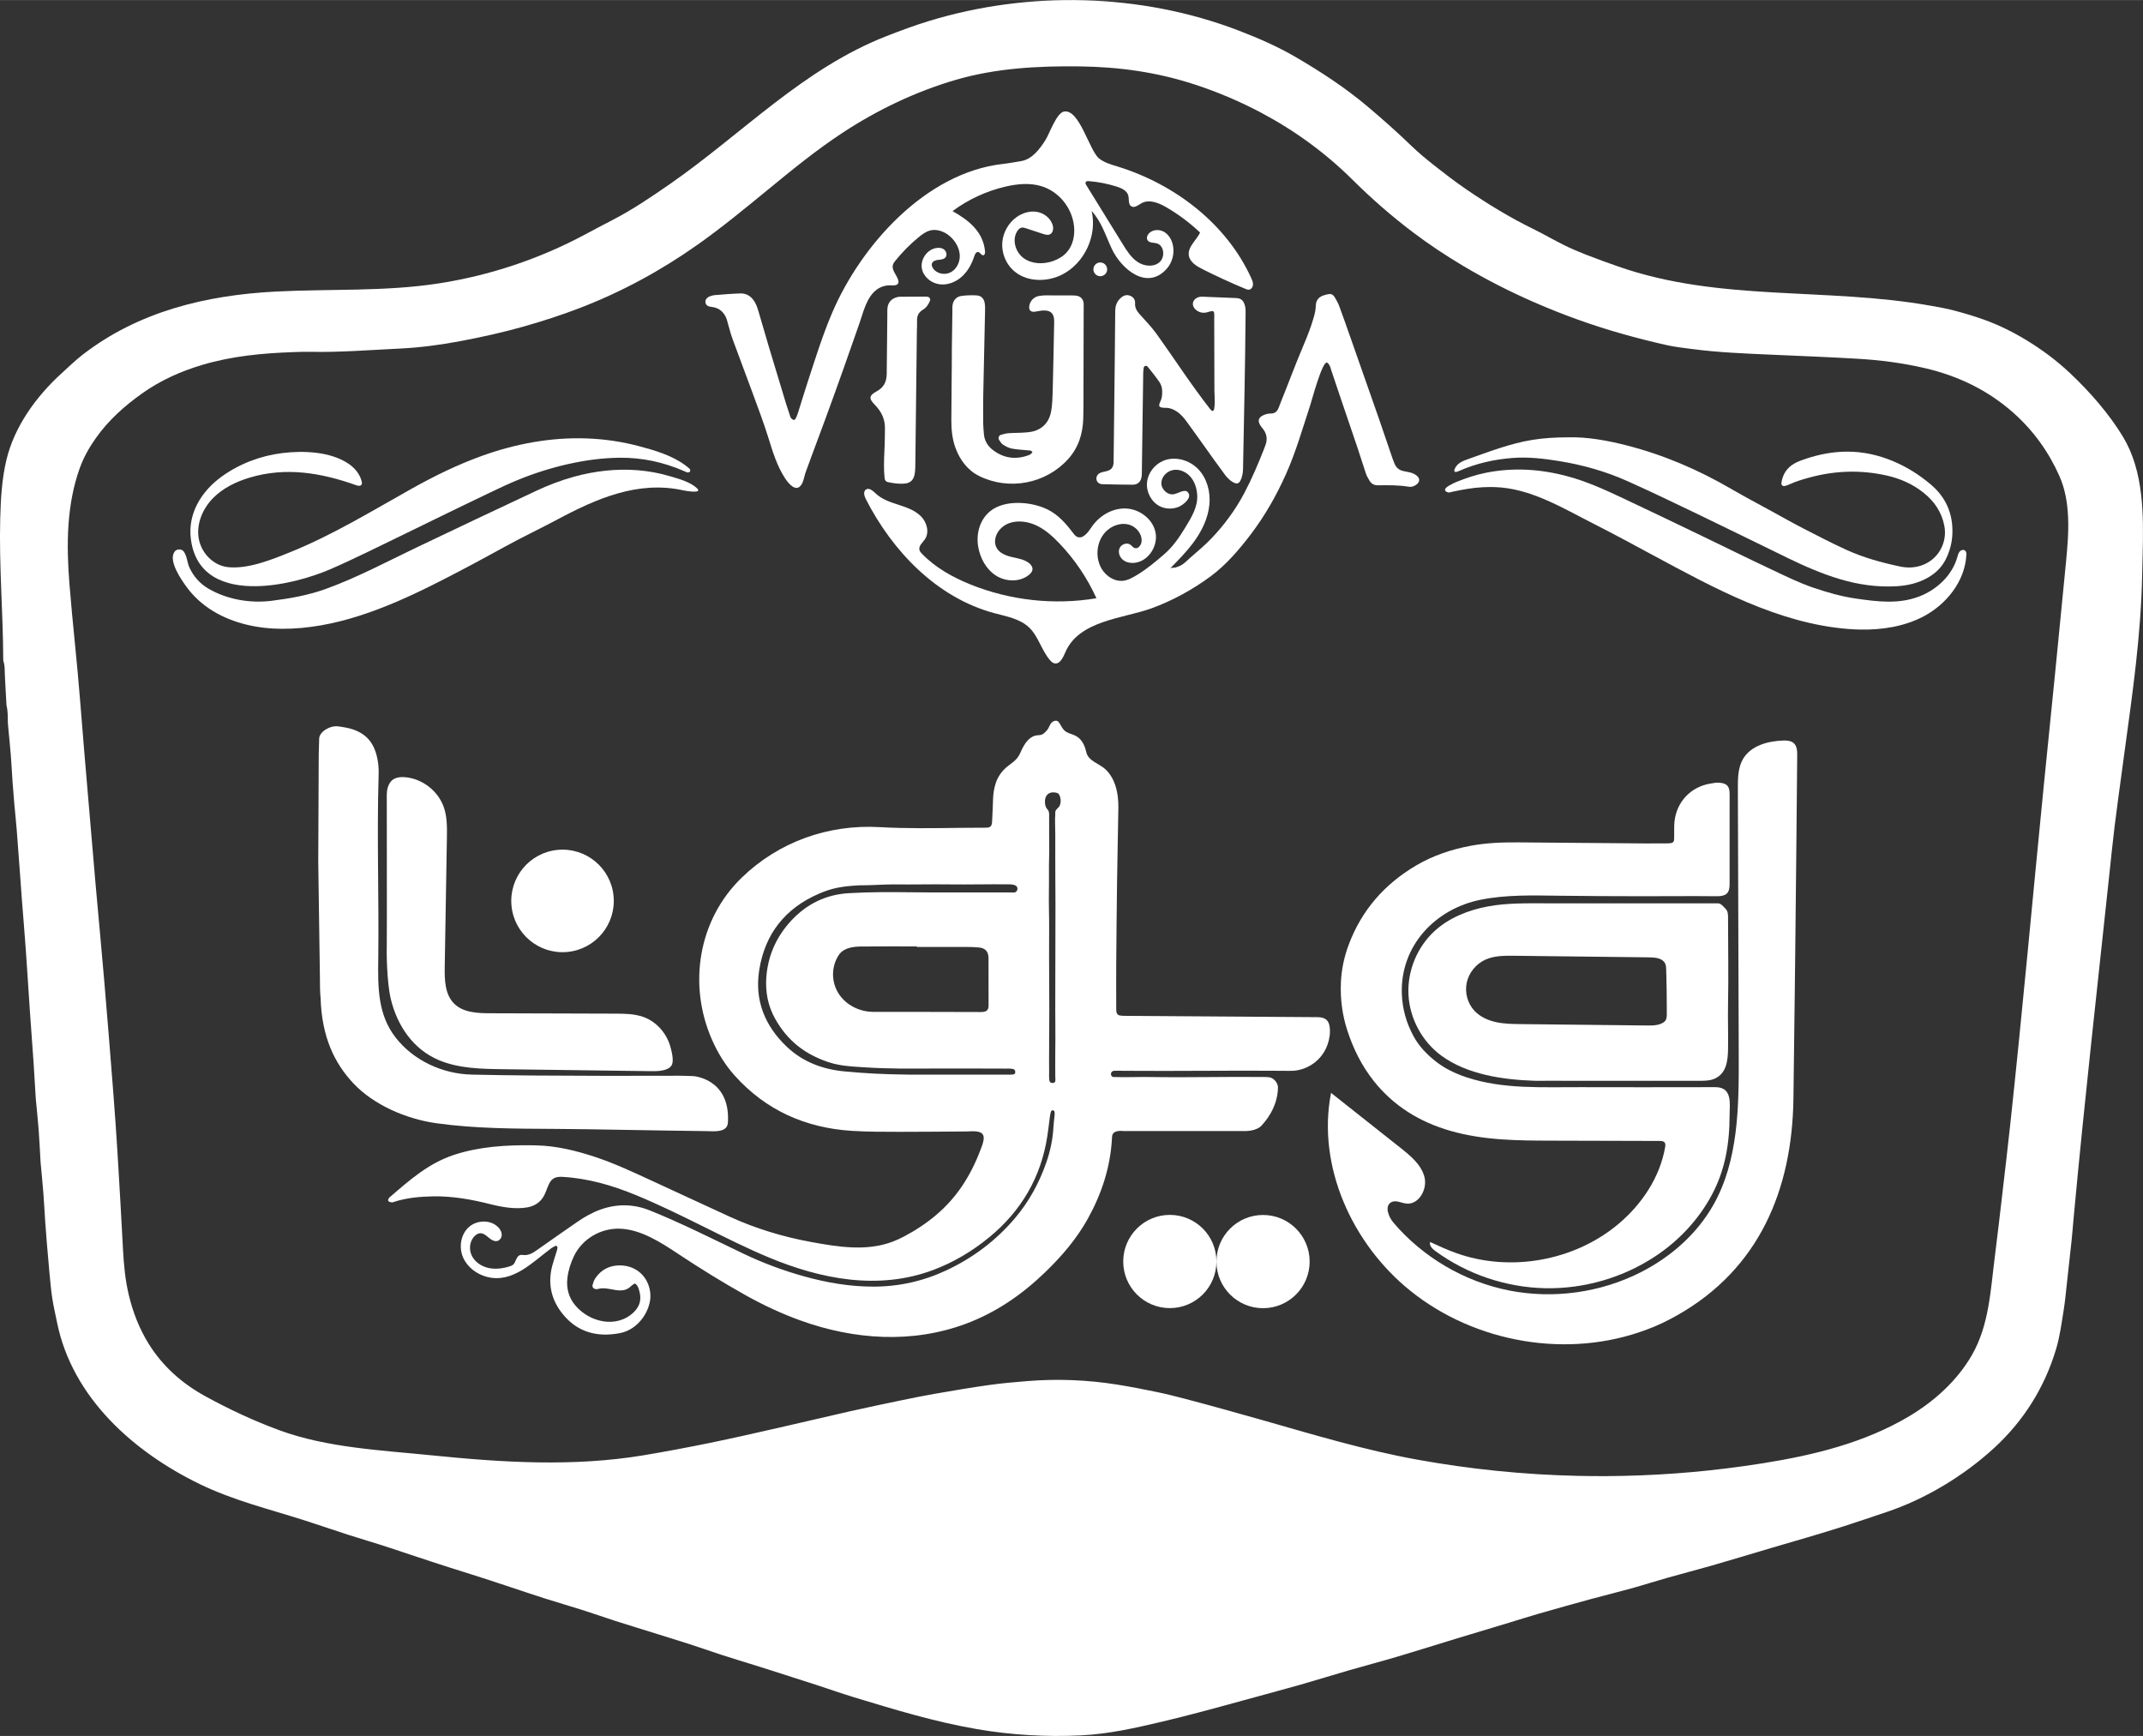
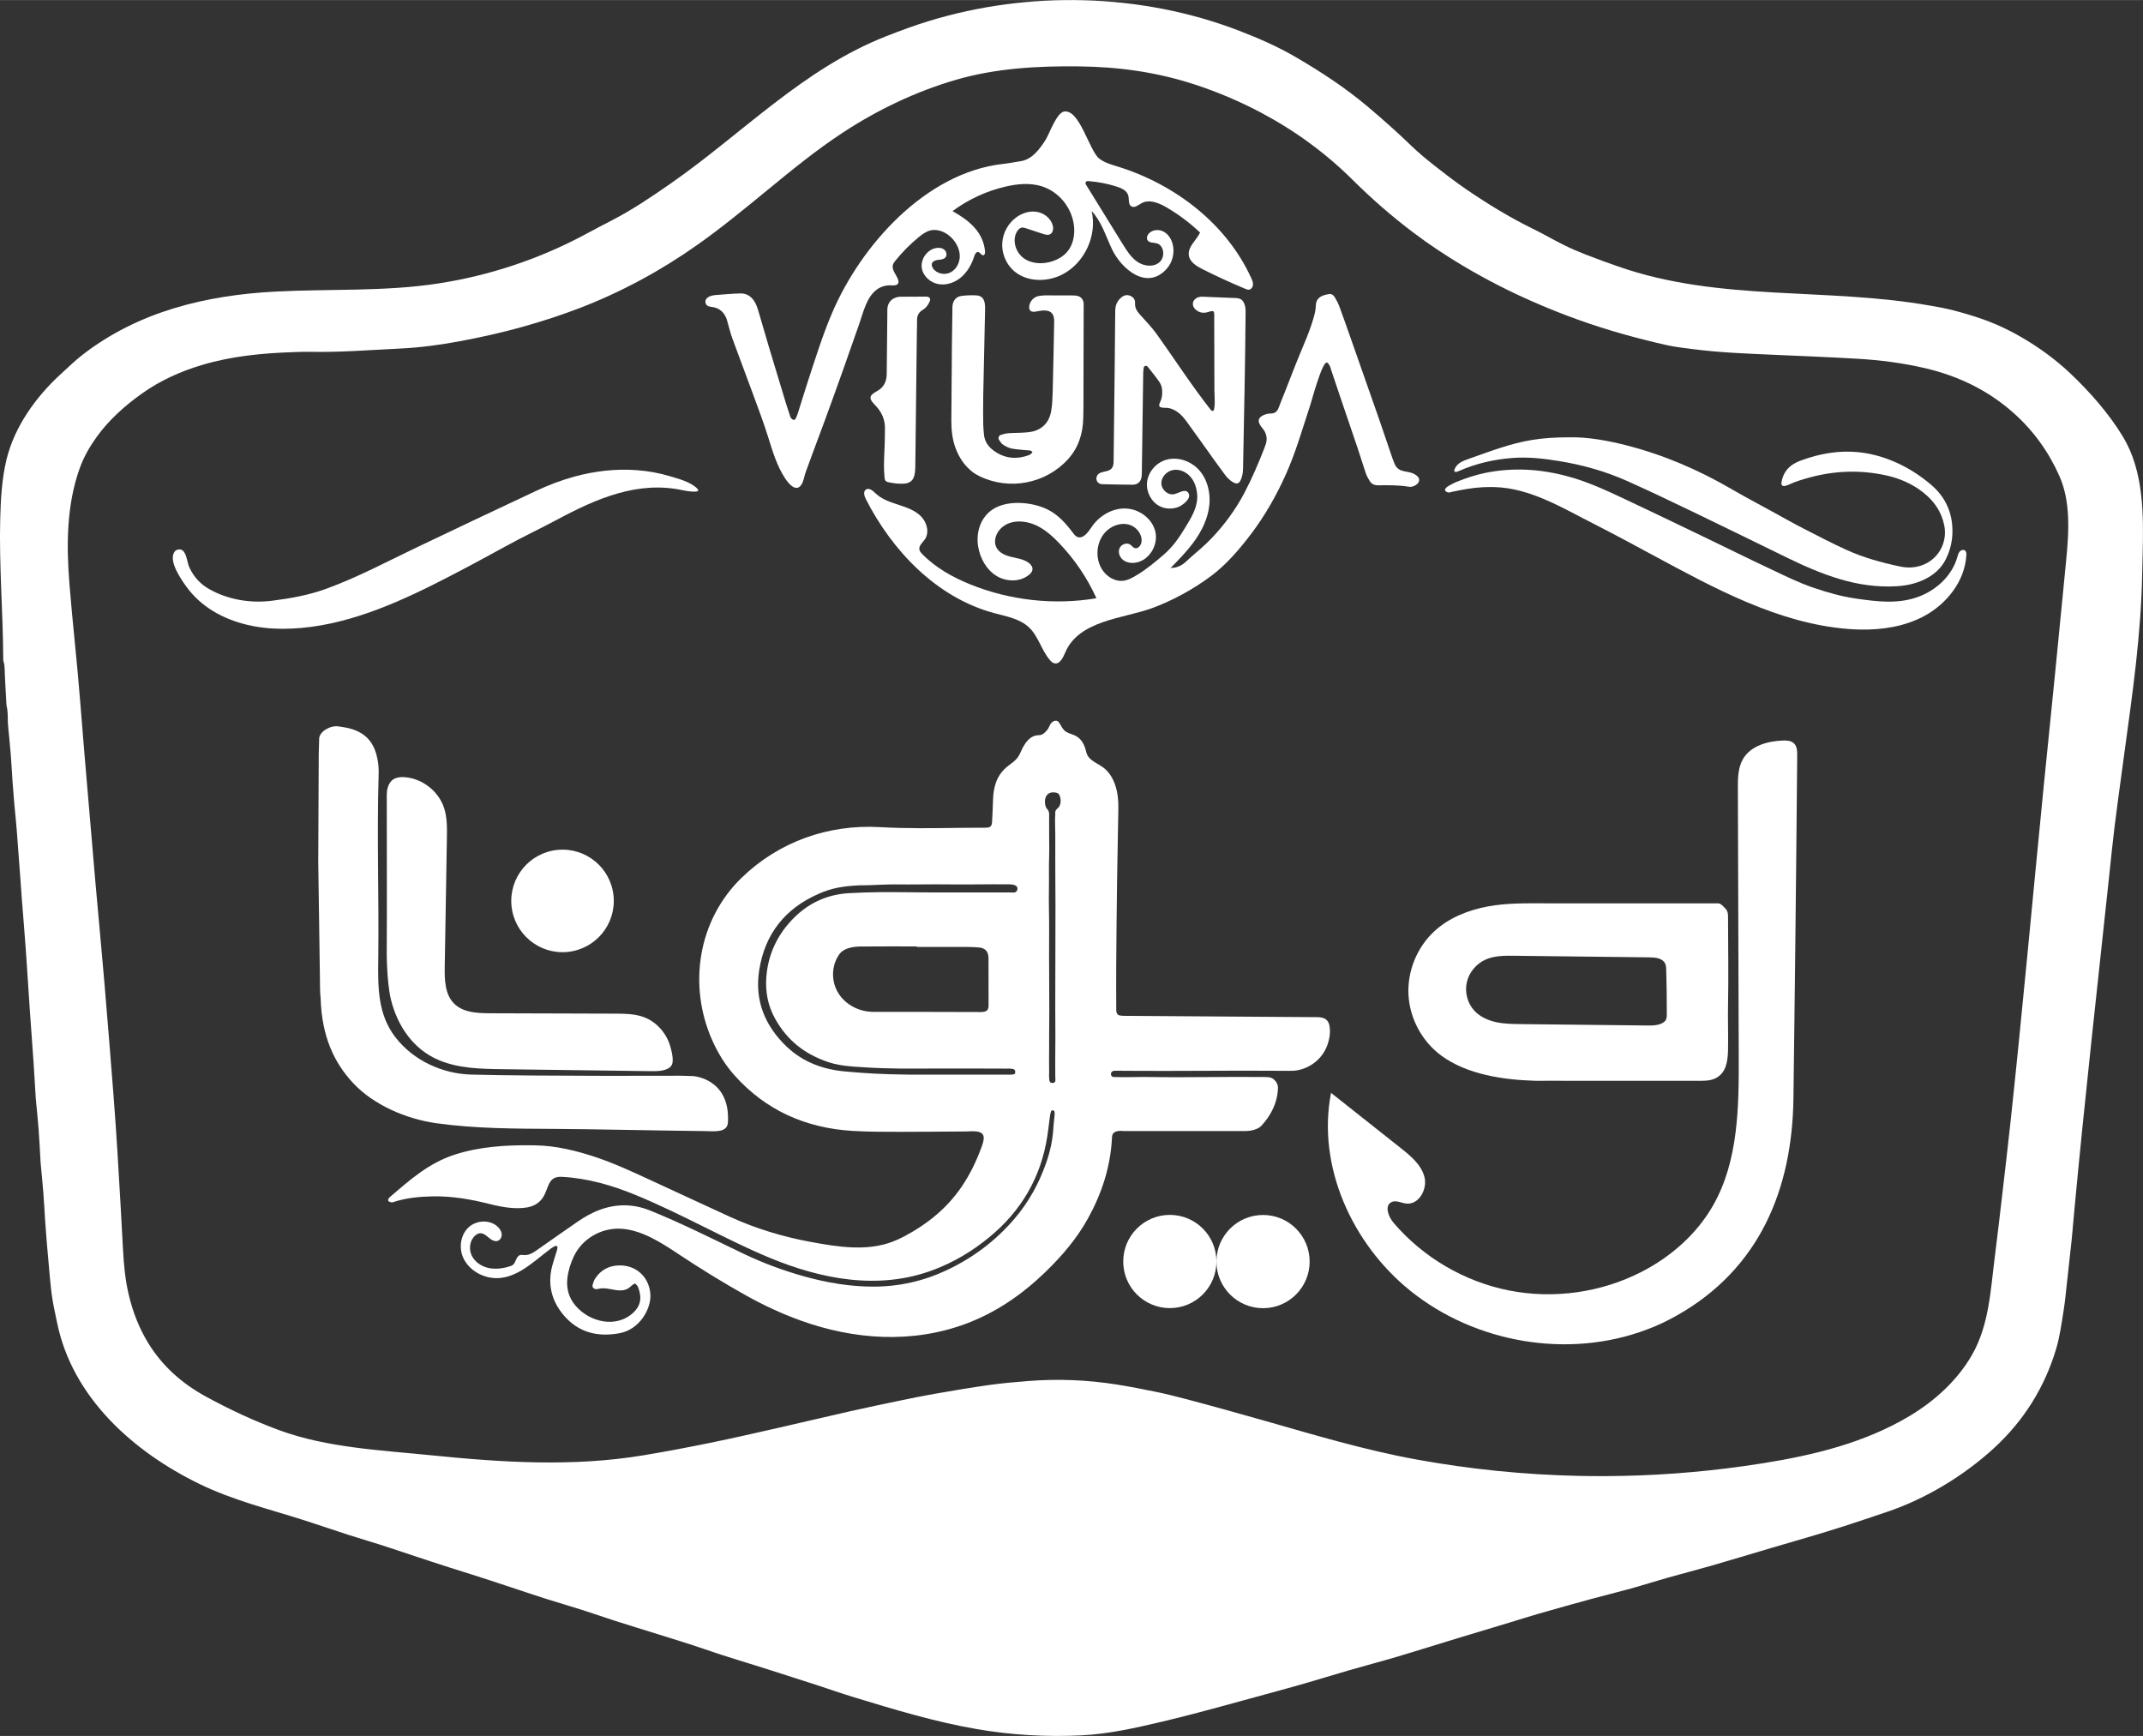
<svg xmlns="http://www.w3.org/2000/svg" xml:space="preserve" width="7032px" height="5696px" version="1.1" style="shape-rendering:geometricPrecision; text-rendering:geometricPrecision; image-rendering:optimizeQuality; fill-rule:evenodd; clip-rule:evenodd" viewBox="0 0 13920.45 11274.85">
  <rect x="0" y="0" width="13920.45" height="11274.85" fill="#333333" stroke="none" />
  <defs>
    <style type="text/css">
   
    .fil0 {fill:white;fill-rule:nonzero}
   
  </style>
  </defs>
  <g id="Layer_x0020_1">
    <path class="fil0" d="M10430.58 9587.19c300.92,-1.45 601.75,-23.21 899.72,-65.41 329.12,-46.63 661.19,-112.65 960.66,-262.91 38.62,-19.4 76.57,-40.14 113.64,-62.35 161.48,-96.77 309.78,-230.28 405.08,-396.6 111.25,-194.16 120.33,-419.49 148.1,-636.63 17.72,-138.65 33.54,-277.54 49.72,-416.37 17.28,-148.3 34.76,-296.56 50.75,-444.99 78.66,-730.11 144.52,-1461.53 216.93,-2192.26 49.31,-486.18 98.44,-972.4 145.07,-1458.85 9.39,-98.01 18.05,-196.17 13.43,-294.93 -4.27,-91.18 -18.93,-180.33 -56.14,-264.13 -69.95,-157.5 -168.87,-295 -297.47,-409.56 -166.01,-147.89 -360.64,-241.46 -576.5,-291.57 -144.3,-33.51 -290.92,-52.39 -438.56,-61.01 -182.39,-10.65 -364.98,-17.74 -547.52,-25.86 -176.18,-7.84 -352.48,-14.2 -527.54,-37.46 -55.1,-7.32 -110.69,-13.25 -164.78,-25.42 -92.93,-20.88 -185.36,-44.34 -277.08,-69.99 -199.1,-55.66 -393.27,-125.57 -582.77,-208.26 -158.84,-69.31 -312.94,-147.8 -461.91,-236.55 -110.68,-65.95 -218,-137 -320.76,-214.39 -139.68,-105.18 -271.35,-219.95 -395.6,-343.27 -175.95,-174.63 -374.07,-319.28 -593.07,-435.8 -140.7,-74.86 -286.62,-136.6 -438.09,-185.75 -245.05,-79.52 -488.65,-112.91 -745.14,-116.08 -268.65,-3.28 -541.43,11.6 -800.74,87.05 -260.46,75.79 -509.29,194.78 -735.97,343.53 -174.32,114.38 -335.15,246.59 -496.01,378.5 -146.18,119.88 -292.17,239.8 -446.68,348.99 -238.56,168.58 -493.32,306.81 -766.12,411.71 -120.2,46.22 -242.63,85.67 -366.41,120.65 -133.01,37.6 -267.89,67.47 -403.79,93.18 -131.38,24.87 -263.59,42.77 -396.96,49.1 -195.12,9.26 -390.03,25.61 -585.68,21.14 -36.49,-0.83 -73.08,0.88 -109.6,2.13 -199,6.88 -396.34,25.54 -588.32,82.66 -141.08,41.97 -273.52,101.23 -393.97,187.3 -113.36,80.99 -215.64,172.35 -296.68,286.63 -43.49,61.32 -80.29,125.98 -105.67,196.57 -86.17,239.59 -87.2,500.01 -67.26,750.84 20.27,255.25 50.15,509.06 69.89,764.48 16.13,209.05 34.48,417.94 52.1,626.87 15.62,185.18 31.19,370.39 47.5,555.52 18.67,212.02 39.01,423.89 57.04,635.96 20.71,243.76 40.21,487.61 59.22,731.51 10.37,133.01 19.56,266.14 27.66,399.32 12.34,202.94 23.97,405.92 34.56,608.96 5.22,100.17 14.42,199.69 37.76,297.38 26.76,111.95 67.87,218.32 128.76,316.4 91.91,148.07 218.6,259.4 370.28,342.35 153.4,83.9 311.62,157.95 475.8,218.56 313.9,115.87 668.15,131.14 998.93,164.7 454.35,46.08 915.64,74.56 1367.98,-0.57 145.69,-24.2 290.88,-51.79 435.59,-81.32 147.82,-30.17 294.91,-63.99 442.07,-97.32 154.91,-35.09 309.36,-72.17 464.31,-107.09 109.99,-24.79 220.36,-47.91 330.76,-70.87 73.07,-15.21 146.23,-30.17 219.77,-42.87 117.35,-20.28 234.76,-40.49 352.66,-57.11 83.31,-11.75 167.33,-18.91 251.23,-25.7 194.05,-15.69 387.48,-7.97 579.69,22.47 87.78,13.9 175.11,31.1 262.17,49.09 62.16,12.85 123.76,28.65 185.2,44.69 87.55,22.86 174.81,46.86 262.04,70.92 81.15,22.38 162.17,45.25 243.13,68.3 330.81,94.21 657.46,192.77 996.65,254.37 344.94,62.65 694.83,98 1045.32,105.82 60.53,1.36 121.08,1.89 181.62,1.6zm3487.66 -5985.82c-1.12,44.73 -2.42,88.84 -3.24,131.91 -7.35,387.88 -62.4,767.78 -114.62,1150.88 -4.71,34.6 -9.44,69.21 -14.07,103.83 -16.84,125.93 -34.64,251.73 -50.15,377.82 -13.18,107.17 -23.88,214.64 -35.31,322.02 -77.52,728.41 -159.86,1456.67 -227.53,2185.94 -1.36,14.65 -2.71,29.32 -4.07,43.97 -4.25,45.83 -7.65,91.74 -12.46,137.51 -9.45,89.89 -19.45,179.72 -29.55,269.54 -7.1,63.03 -12.55,126.35 -22.7,188.89 -13.45,82.95 -24.28,166.6 -48.39,247.46 -74.42,249.53 -210.57,466.81 -402.57,643.14 -196.93,180.87 -445.93,331.64 -699.94,416.54 -93.36,31.21 -186.52,63.03 -280.22,93.18 -75.54,24.32 -151.64,46.93 -227.69,69.61 -82.13,24.48 -164.57,47.94 -246.76,72.22 -126.36,37.32 -252.41,75.72 -379.01,112.2 -94.53,27.25 -189.91,51.56 -284.58,78.36 -80.96,22.91 -161.15,48.57 -242.2,71.08 -85.65,23.8 -172.14,44.61 -257.9,68.03 -113.34,30.93 -226.46,62.64 -339.39,95 -64.1,18.38 -127.58,38.89 -191.42,58.18 -112.48,33.97 -225.11,67.48 -337.52,101.7 -130.54,39.73 -260.61,81 -391.43,119.78 -105.02,31.15 -211.04,58.94 -316.28,89.36 -103.72,29.97 -206.73,62.38 -310.57,91.87 -123.71,35.12 -247.98,68.37 -372.03,102.28 -93.45,25.54 -186.81,51.43 -280.5,76.07 -82.92,21.8 -166.01,43.14 -249.48,62.76 -174.6,41.01 -342.97,79.5 -522.53,88.49 -225.16,11.27 -454.58,-2.16 -676.77,-40.3 -273.44,-46.94 -536.08,-126.82 -800.71,-207.4 -83.5,-25.42 -165.85,-54.62 -248.9,-81.56 -95.1,-30.87 -190.46,-60.94 -285.6,-91.67 -143.53,-46.36 -288.6,-87.82 -431.13,-137.5 -101.9,-35.52 -205.45,-66.32 -308.39,-98.78 -92.36,-29.12 -185.08,-57.1 -277.3,-86.6 -69.54,-22.23 -138.31,-46.88 -207.89,-69.01 -81.67,-25.97 -164.05,-49.72 -245.74,-75.64 -77.17,-24.5 -153.81,-50.67 -230.74,-75.93 -82.96,-27.25 -165.64,-55.46 -249.06,-81.23 -179.02,-55.29 -356.67,-114.65 -534.4,-173.87 -88.83,-29.59 -178.96,-55.31 -268.11,-84.02 -96.73,-31.17 -192.68,-64.74 -289.53,-95.45 -226.49,-71.83 -456.66,-128.39 -671.48,-232.58 -430.68,-208.89 -828.44,-561.47 -927.65,-1049.52 -10.76,-52.9 -23.04,-105.58 -31.25,-158.89 -8.21,-53.26 -12.73,-107.13 -17.89,-160.83 -6.37,-66.34 -11.92,-132.75 -17.46,-199.16 -3.82,-45.87 -7.34,-91.77 -10.48,-137.69 -4.18,-61.75 -7.17,-123.58 -11.96,-185.26 -4.92,-63.23 -11.39,-126.35 -17.17,-189.52 -0.42,-4.75 -0.86,-9.49 -1.14,-14.25 -3.97,-68.12 -7.05,-136.31 -12.13,-204.34 -4.86,-64.85 -11.79,-129.55 -17.81,-194.3 -0.29,-3.16 -0.74,-6.32 -0.94,-9.49 -4.63,-76.05 -8.76,-152.15 -13.95,-228.17 -7.9,-115.62 -16.82,-231.18 -24.75,-346.8 -8.92,-129.91 -16.68,-259.9 -25.96,-389.78 -8.03,-112.44 -17.58,-224.77 -26.29,-337.16 -3.31,-42.76 -6.09,-85.55 -9.23,-128.32 -7.71,-104.5 -15.13,-209.03 -23.4,-313.49 -4.52,-56.95 -10.78,-113.75 -15.83,-170.67 -4.05,-45.85 -7.85,-91.72 -11.07,-137.62 -4.22,-60.18 -7.07,-120.45 -11.81,-180.58 -4.73,-60.05 -11.14,-119.98 -16.68,-179.97 -1.18,-12.63 -2.37,-25.3 -2.58,-37.98 -0.56,-34.93 0.17,-69.93 -8.39,-104.22 -0.37,-1.53 -0.45,-3.15 -0.54,-4.73 -3.57,-64.92 -7.61,-129.82 -10.45,-194.78 -1.25,-28.54 0.37,-57.22 -8.35,-85.03 -1.41,-4.49 -2.1,-9.37 -2.11,-14.09 -1.17,-305.32 -27.63,-609.73 -19.59,-915.77 3.37,-127.85 10.64,-256.44 40.35,-380.83 51.62,-216.02 192.91,-411.2 355.46,-559.31 45.77,-41.68 90.15,-85.31 139,-123.1 363.67,-281.4 801.54,-387.02 1254.31,-410.45 352.06,-18.23 708.2,1.12 1057.69,-52.76 332.3,-51.22 655.79,-159.17 952.12,-318.02 58.18,-31.18 116.58,-62.08 175.25,-92.34 133.04,-68.62 256.68,-152.44 379.22,-237.63 469.8,-326.66 861.89,-747.08 1404.94,-959 90.28,-35.25 180.92,-68.97 273.62,-97.32 647.25,-198.02 1376.17,-182.71 2013.69,62.16 127.67,49.02 252.9,103.7 371.12,172.77 163.37,95.44 321.42,198.71 466.39,321.17 97.1,82.01 192.11,166.11 283.47,254.56 47.82,46.28 99.59,88.76 151.98,129.94 67.36,52.97 135.46,105.36 206.23,153.62 137.84,93.97 279.91,181.11 430.09,254.63 68.41,33.5 134.31,72.11 202.56,105.98 46.87,23.26 95.22,43.87 143.99,62.87 69.52,27.08 139.76,52.4 210.2,77.03 657.98,229.95 1351.57,133.49 2027.09,254.11 52.28,9.33 103.55,18.13 155.31,31.91 64.51,17.17 128.3,35.96 191.21,58.49 96.2,34.43 186.98,79.38 274.15,132.13 102.26,61.86 197.68,132.88 284.78,214.82 127.17,119.59 254.13,264.12 344.79,414.13 134.86,223.16 134.27,504.59 127.71,764.77z" />
-     <path class="fil0" d="M9288.71 8071.52c0.21,-1.67 0.58,-3.34 1.1,-5.02 54.86,25.31 109.85,50.56 166.69,71.07 352.11,127.03 769.34,52.85 1056.08,-187.79 152.45,-127.92 270.03,-303.59 303.83,-499.71 1.76,-10.16 2.98,-21.64 -3.33,-29.8 -7.1,-9.19 -20.43,-10.02 -32.05,-10.06l-697.89 -1.86c-224.53,-0.6 -443.85,-1.22 -661.85,-63.84 -199.22,-57.23 -369.17,-161.15 -498.66,-324.91 -77.51,-98.01 -132.32,-208.62 -170.95,-327.74 -32.79,-101.08 -45.97,-203.88 -41.5,-309.81 3.59,-85.06 21.07,-166.93 50.67,-246.25 83.9,-224.83 233.67,-394.76 439.08,-515.44 108.96,-64.01 227.79,-103.68 352.38,-127.11 103.74,-19.5 208.17,-23.14 313.12,-22.27 274.82,2.29 549.64,4.68 824.45,6.87 44.49,0.36 88.96,-0.01 133.44,-0.33 11.07,-0.07 22.31,-0.23 33.12,-2.22 10.01,-1.86 17.03,-9.11 17.85,-19.68 0.99,-12.6 0.54,-25.33 0.78,-38 0.48,-26.98 -0.9,-54.15 1.86,-80.89 13.36,-128.72 105.73,-226.84 233.26,-247.64 24.84,-4.05 38.48,-7.82 63.29,-5.16 43.59,4.64 60.2,22.29 61.55,66.66 0.65,20.64 0.11,46.31 0,66.96 -0.89,181.07 0.91,346.46 0,527.53 -0.29,59.73 -26.39,76.22 -85.75,75.6 -166.78,-1.74 -311.55,0 -478.34,0 -182.55,0 -365.11,-1.12 -547.64,-3.3 -169.78,-2.03 -337.1,-7.36 -505.01,26.13 -296.29,59.1 -523.3,300.35 -512.34,611.27 3.48,98.42 29.66,190.89 77.28,277.41 34.34,62.4 82.16,112.55 137.01,156.78 61.41,49.5 131.1,83.12 205.62,107.79 239.05,79.14 493.56,62.97 741.5,64.18 268.59,1.3 542.75,0 811.35,0l65.34 0c111.92,0 90.98,113.73 90.98,177.25 0,187.52 -27.34,359.8 -118.09,527.39 -84.63,156.3 -210.05,290.16 -357.39,389.09 -211.69,142.14 -467.72,217.26 -722.66,212.01 -254.94,-5.26 -507.64,-90.84 -713.33,-241.57 -18.04,-13.23 -37.68,-32.46 -34.85,-53.59z" />
    <path class="fil0" d="M11661.36 6192.2c-0.75,66.66 -1.53,133.31 -2.31,199.97 -2.92,247.63 -6.04,495.26 -9.34,742.88 -7.88,590.04 -221.1,1105.73 -754.99,1407.45 -63.12,35.68 -129.28,68.07 -197.54,92.71 -508.17,192.34 -1113.88,88.36 -1536.9,-252.62 -377.36,-304.2 -606.9,-808.92 -514.1,-1284.65 151.12,119.64 302.25,239.29 453.37,358.93 64.47,51.04 132.73,107.74 153.36,187.32 20.63,79.6 -37,182.3 -118.65,172.61 -32.55,-3.86 -66.55,-24.07 -95.8,-9.25 -46.33,23.49 -20.22,94.29 13.47,133.85 191.33,224.66 459.91,382.27 749.36,439.75 289.45,57.47 597.86,14.42 860.52,-120.11 192.11,-98.4 361.24,-246.85 467.53,-434.72 163.02,-288.15 166.19,-636.35 165.11,-967.42 -1.9,-579.66 -3.79,-1159.31 -5.67,-1738.95 -0.22,-65.78 0.5,-135.2 34.03,-191.78 50.4,-85.07 159.33,-115.2 258.15,-118.69 25.38,-0.89 53.48,0.46 71.94,17.92 20.43,19.3 21.57,50.86 21.33,78.95 -3.71,428.63 -8,857.25 -12.87,1285.85z" />
    <path class="fil0" d="M10268.06 6655.49l434.77 4.8c28.66,0.31 60.37,-0.02 87.14,-11.66 39.68,-17.24 37.22,-37.88 37.26,-77.17 0.07,-90.76 -1.25,-181.53 -3.84,-272.25 -0.4,-14.1 -0.94,-28.67 -6.99,-41.42 -16.37,-34.45 -62.37,-39.64 -100.51,-40.09 -293.06,-3.43 -586.11,-6.88 -879.16,-10.32 -63.86,-0.75 -130.11,-1.01 -188.23,25.42 -60.07,27.33 -106.44,83.58 -120.65,148.03 -14.19,64.44 4.58,135.51 49.61,183.75 36.85,39.45 88.5,62.56 141.25,73.98 52.76,11.41 107.17,12.07 161.14,12.66 129.41,1.42 258.8,2.84 388.21,4.27zm-226.65 363.82c-27.53,0 -45.44,0.87 -72.95,0 -206.26,-6.49 -438.83,-40.92 -605.36,-162.78 -125.21,-91.63 -206.05,-241.31 -213.99,-396.26 -7.95,-154.98 57.15,-312.13 172.34,-416.08 94.56,-85.36 217.84,-133.71 343.04,-157.15 125.21,-23.45 253.2,-20.3 381.45,-20.3l1113.47 0c20.34,0 36.13,21.88 50.41,36.36 15.12,15.34 15.64,39.4 15.2,60.94 0,186.29 3.78,372.96 0,559.22 -1.94,95.64 1.94,197.16 0,292.81 -1.42,69.86 -9.42,156.49 -87.89,190.01 -33.51,14.31 -71.2,13.47 -107.65,13.49 -329.14,0.18 -656.54,-0.26 -988.07,-0.26z" />
    <path class="fil0" d="M3808.13 7334.05c-67.25,-0.95 -134.5,-1.69 -201.75,-2.09 -256.29,-1.54 -516.25,-1.27 -770.61,-36.64 -196.5,-27.36 -409.43,-118.67 -542.57,-261.7 -120.99,-129.98 -203.27,-299.37 -210.59,-551.88 -4.71,-42.88 -3.98,-85.14 -4.43,-128.13 0,0 -10.89,-757.65 -10.89,-757.65l3.18 -695.77 2.84 -104.37c1.88,-43.68 70.91,-85.68 123.92,-78.32 32.96,4.6 66.57,9.6 97.79,20.45 106.64,37.09 149.57,115.91 162.74,230.81 2.33,20.43 2.38,41.26 1.76,61.84 -12.19,401.81 2.76,797.38 -2.49,1199.27 -2.37,180.98 -3.68,358.03 111.77,507.2 117.22,151.44 305.56,237.32 493.71,242.11 450,11.45 1358.28,7.37 1358.28,7.37l80.92 2.26c0,0 240.91,13.67 226.94,297.37 -0.61,72.93 -91.59,60.84 -139.45,60.17 -86.8,-1.2 -173.57,-2.4 -260.36,-3.65 -173.57,-2.49 -347.14,-6.22 -520.71,-8.65z" />
    <path class="fil0" d="M7601.95 3690.51c3.34,-3.39 26.45,-3.13 32.24,-4.57 13.57,-3.39 26.7,-8.59 38.9,-15.39 22.76,-12.67 39.29,-31.79 58.7,-48.68 46.35,-40.33 92.99,-79.01 135.66,-123.48 84.29,-87.79 157.31,-186.8 214.27,-294.43 50.59,-95.6 92.74,-194.95 132,-295.59 1.14,-2.97 1.85,-6.1 3.12,-9 19.1,-43.56 13.78,-83.5 -17.44,-119.76 -4.14,-4.81 -8.01,-9.91 -11.43,-15.25 -20.03,-31.22 -14.44,-53.06 19.98,-68.59 14.07,-6.35 30.52,-10.45 45.84,-10.31 28.77,0.25 43.38,-14.01 52.65,-39.12 12.63,-34.23 26.88,-67.86 40.25,-101.83 35.04,-89.05 68.79,-178.37 105.9,-266.74 23.39,-55.71 47.12,-111.38 66.19,-168.75 9.76,-29.34 19.06,-59.32 25.03,-89.69 5.09,-25.99 -0.93,-54.55 17.01,-76.99 17.31,-21.71 46.8,-28.76 72.92,-32.75 15.39,-2.33 28.27,6.8 35.82,19.57 11.23,19.04 22.33,38.57 29.97,59.22 26.45,71.48 51.55,143.47 76.84,215.39 60.6,172.28 121.25,344.53 181.39,516.96 29.78,85.45 58.46,171.27 87.76,256.89 3.59,10.5 7.83,20.79 11.89,31.14 28.8,73.49 95.74,38.02 145.71,80.73 6.91,5.89 13.26,13.19 15.05,22.1 2.27,11.34 -3.52,23.09 -11.97,30.98 -14.89,13.89 -36,21.78 -56.24,18.33 -66.27,-11.31 -132.95,-9.94 -199.66,-9.29 -22.48,0.22 -40.79,-8.47 -52.57,-27.18 -10.04,-15.95 -19.5,-32.83 -25.62,-50.56 -18.11,-52.54 -33.89,-105.87 -51.6,-158.56 -35.92,-106.86 -72.62,-213.47 -108.84,-320.23 -21.92,-64.67 -43.54,-129.42 -65.29,-194.15 -3.03,-9.02 -4.81,-18.77 -9.42,-26.9 -4.37,-7.7 -10.76,-17.98 -17.93,-19.58 -30.62,-6.78 -97.14,243.27 -108,276.22 -49.68,150.53 -92.62,302.65 -157.25,447.47 -61.27,137.28 -136.08,269.29 -226.89,389.28 -73.97,97.74 -160.64,199.71 -260.95,274.1 -116.34,86.27 -250.42,160.11 -386.62,209.4 -184.51,66.78 -471.03,77.81 -559.4,285.79 -14.59,34.34 -36.85,81.07 -72.71,70.71 -10.74,-3.11 -19.2,-11.33 -26.55,-19.77 -55.35,-63.5 -74.68,-153.82 -135.53,-212.08 -60.33,-57.77 -148.38,-72.33 -229,-94.18 -373.26,-101.1 -660.07,-403.77 -831.77,-739.69 -10.4,-20.34 -18.52,-49.47 0.3,-62.41 20.71,-14.24 45.88,8.6 64.12,25.91 40,37.98 94.49,55.76 146.97,72.76 52.46,17.02 106.87,35.58 145.89,74.54 39.04,38.97 57.19,104.73 25.96,150.19 -15,21.83 -41.14,42.17 -35.33,68.01 2.4,10.75 10.19,19.36 17.88,27.24 86.77,88.93 197.77,150.93 312.95,197.51 257.85,104.28 544.68,135.75 819,89.86 -59.89,-132.22 -142.45,-254.13 -242.98,-358.83 -43.15,-44.93 -90.47,-87.31 -146.81,-113.86 -77.1,-36.33 -183.38,-41.39 -241.77,31.14 -25.04,31.13 -36.42,76.29 -18.18,111.85 17.95,35.04 58.46,51.8 96.73,61.08 38.27,9.27 79.07,14.52 111.25,37.22 15.07,10.63 28.44,27.33 26.24,45.64 -1.66,13.76 -11.74,24.97 -22.47,33.74 -58.77,47.99 -148.82,46.14 -213.09,5.81 -64.26,-40.32 -103.8,-112.81 -116.83,-187.55 -16.84,-96.62 17.36,-200.55 105.75,-250.56 96.8,-54.78 248.59,-39.54 344.95,7.81 67.26,33.07 119.02,90.78 163.86,150.83 7.69,10.29 15.71,21.11 27.34,26.59 37.54,17.69 71.26,-28.23 94.3,-62.75 49.04,-73.44 134.57,-124.41 222.81,-121.04 88.24,3.36 173.9,67.07 192.3,153.45 18.41,86.36 -41.75,184.78 -128.99,198.44 -28.17,4.42 -58.8,0.01 -81.27,-17.54 -22.47,-17.56 -34.28,-49.85 -23.14,-76.1 11.13,-26.24 47.76,-39.73 70.81,-22.95 9.31,6.77 15.98,17.46 26.78,21.46 23.04,8.55 44.1,-19.35 45.75,-43.87 3.3,-49 -35.17,-95.13 -82.49,-108.28 -47.32,-13.15 -99.67,2.98 -137.48,34.32 -81.34,67.38 -89.72,205.41 -17.14,282.13 29.05,30.73 70.41,51.91 112.58,48.82 35.82,-2.62 68.01,-21.83 98.68,-40.54 61.39,-37.44 117.04,-84.21 171.77,-131.32 57.69,-49.66 98.99,-110.45 137.65,-174.21 39.32,-64.85 82.96,-133.62 77.63,-212.77 -2.83,-41.95 -15.78,-84.3 -43.1,-116.24 -27.33,-31.95 -70.43,-51.91 -111.92,-45.1 -41.49,6.81 -77.93,43.88 -77.8,85.92 0.14,42.05 42.82,80.58 83.77,71.03 31.55,-7.36 69.63,-36.08 89.74,-10.66 28.15,35.65 -32.83,81.19 -59.87,92.71 -39.44,16.8 -86.76,15.9 -124.94,-3.96 -54.77,-28.51 -87.78,-92.75 -81.77,-154.21 6.01,-61.46 49.28,-117.1 106.36,-140.69 76.44,-31.63 169.84,-4.72 226.85,55.23 57.02,59.95 79.73,147.35 71.88,229.7 -8.8,92.27 -52.23,177.5 -107.18,250.7 -43.88,58.42 -95.35,110.66 -146.71,162.61z" />
    <path class="fil0" d="M7794.91 1510.82c0.14,-0.3 0.3,-0.62 0.44,-0.92 -66.5,-63.12 -140.39,-118.44 -219.68,-164.46 -49,-28.45 -110.47,-53.44 -160.12,-26.15 -21.4,11.74 -45.11,32.94 -66.24,20.72 -22.11,-12.79 -13.65,-46.19 -20.41,-70.83 -8.69,-31.69 -43.41,-47.67 -74.73,-57.6 -58.79,-18.66 -119.71,-30.62 -181.2,-35.56 -7.54,-0.62 -16.75,-0.29 -20.48,6.29 -3.58,6.28 0.29,14.05 4.1,20.2 78.94,127.75 157.87,255.51 236.81,383.26 26.63,43.1 54.56,87.56 96.78,115.54 42.25,27.97 103.13,34.6 141.49,1.51 38.35,-33.11 31.1,-109.33 -17.75,-122.75 -20.68,-5.67 -47.36,-1.82 -59.24,-19.67 -9.18,-13.8 -2.69,-33.16 8.75,-45.15 23.66,-24.83 64.86,-27.5 95.11,-11.35 30.26,16.15 50.08,47.73 58.74,80.93 14.69,56.22 -0.92,119.43 -40.1,162.36 -128.72,141.03 -293.77,-1.43 -354.58,-130.41 -39.96,-84.75 -67.53,-178.35 -131.55,-246.75 37.39,159.14 -45.82,338.57 -191.47,412.83 -102.25,52.13 -238.54,48.84 -321.19,-30.79 -46.89,-45.17 -72.4,-111.65 -67.79,-176.59 4.63,-64.95 39.31,-127.14 92.11,-165.22 38.09,-27.45 86.44,-42.53 132.73,-34.69 46.3,7.83 89.08,40.85 102.42,85.86 6.37,21.47 3.39,49.38 -16.56,59.55 -14.53,7.39 -31.99,2.4 -47.48,-2.69 -36.43,-12 -72.87,-24 -109.3,-36 -9.36,-3.08 -19.24,-6.19 -28.89,-4.18 -11.36,2.36 -20.13,11.42 -26.61,21.03 -37.18,55.31 -14.02,137.12 39.67,176.59 53.7,39.48 128.23,41.49 191.15,19.53 33.71,-11.76 65.64,-30.18 89.47,-56.75 40.3,-44.9 53.59,-109.22 47.47,-169.24 -12.22,-119.72 -98.48,-226.91 -214.14,-261.11 -74.63,-22.07 -155.02,-14.26 -230.83,3.32 -124.06,28.75 -242.07,83.33 -344.31,159.25 104.65,58.46 199.35,133.17 211.1,261.35 0.92,9.95 -0.92,23.02 -10.7,25.08 -13.1,2.73 -19.61,-17.84 -32.71,-20.62 -13.57,-2.88 -22.13,13.73 -26.39,26.92 -16.32,50.67 -42.66,99.23 -82.58,134.46 -39.91,35.24 -94.54,55.81 -147.12,47.46 -52.57,-8.35 -100.67,-48.86 -110.59,-101.17 -11.07,-58.38 31.55,-121.61 89.81,-133.27 18.76,-3.76 39.75,-2.22 54.76,9.66 14.99,11.89 20.76,36.1 8.49,50.77 -10.85,12.98 -29.95,14.11 -46.78,15.94 -16.82,1.83 -36.42,7.9 -41.27,24.11 -2.95,9.87 0.8,20.57 6.27,29.29 22.66,36.21 75.05,47.35 113.38,28.51 38.34,-18.83 61.18,-62.3 61.41,-105.01 0.23,-42.7 -19.75,-83.85 -48.68,-115.28 -36.58,-39.74 -92.85,-66.12 -145.01,-52.08 -27.3,7.34 -50.67,24.72 -72.56,42.61 -55.79,45.6 -106.8,97.02 -151.96,153.16 -6.41,7.97 -12.84,16.28 -15.85,26.06 -10.44,33.98 22.71,64.5 33.73,98.3 2.27,6.93 3.55,14.65 0.78,21.4 -6.9,16.74 -30.41,15.35 -48.5,14.46 -32.09,-1.57 -64.64,8.17 -90.59,27.11 -66.8,48.72 -87.57,146.05 -113.25,219.83 -32.72,94.04 -65.65,188.02 -98.97,281.85 -40.39,113.67 -81.08,227.26 -122.75,340.47 -28.74,78.08 -57.79,156.05 -86.97,233.97 -13.3,35.55 -27.7,74.51 -40.88,111.56 -9.21,25.91 -12.15,56.26 -27.3,79.69 -35.17,54.38 -85.58,-9.66 -106.85,-42.25 -52.17,-79.92 -80,-172.87 -108.11,-263.22 -29.63,-95.3 -64.97,-188.48 -99.31,-282.16 -44.26,-120.76 -90.14,-240.9 -134.23,-361.71 -11.93,-32.7 -19.9,-66.86 -29.78,-100.32 -3.6,-12.17 -6.24,-24.83 -11.52,-36.25 -16.24,-35.16 -42.38,-58.98 -81.46,-66.49 -9.35,-1.8 -18.98,-2.41 -28.1,-4.94 -13.28,-3.68 -22.24,-12.68 -24.21,-26.56 -1.98,-13.93 4.76,-24.68 15.88,-32.4 5.15,-3.57 11.04,-6.45 17.01,-8.32 9.07,-2.83 18.4,-5.75 27.79,-6.47 55.4,-4.16 110.82,-9.27 166.32,-10.95 43.86,-1.32 75.29,22.69 95.79,59.99 9.09,16.52 15.42,34.87 20.84,53.04 23.61,79.1 46.01,158.57 69.66,237.67 36.39,121.69 73.35,243.22 110.29,364.75 7.85,25.83 16.6,51.37 25.12,76.99 2,6.01 3.54,12.84 7.48,17.37 4.69,5.41 11.35,10.87 17.97,12.16 3.65,0.73 10.81,-6.13 13.17,-11.11 6.14,-12.86 11.1,-26.36 15.42,-39.96 20.16,-63.56 39.23,-127.47 59.99,-190.82 49.95,-152.35 97.05,-305.67 160.15,-453.44 187.46,-439.09 608.01,-911.35 1109.71,-967.73 39.4,-4.43 78.44,-11.99 117.62,-18.26 72.71,-11.63 122.1,-79.79 158.98,-137.46 24.48,-38.26 71.2,-175.2 119.6,-184.36 101.35,-19.14 164.69,255.25 229.35,305.45 34.65,26.9 78.24,38.81 120.14,51.75 370.84,114.62 706.72,371.11 867.28,724.49 6.26,13.78 12.38,28.38 11.28,43.5 -1.11,15.09 -11.9,30.6 -26.99,31.76 -7.51,0.57 -14.79,-2.36 -21.75,-5.25 -94.79,-39.42 -188.15,-82.3 -279.83,-128.51 -38.47,-19.41 -81.09,-45.23 -87.97,-87.78 -9.03,-55.78 47.47,-97.87 72.36,-148.7z" />
    <path class="fil0" d="M3668.88 6949.53c-134.38,-1.78 -268.76,-3.54 -403.14,-5.32 -140.87,-1.87 -285.85,-4.53 -415.7,-59.21 -165.1,-69.5 -269.52,-222.4 -311.4,-396.56 -26.23,-109.12 -28.07,-306.76 -26.23,-354.35 1.38,-35.52 0,-974.41 0,-974.41 0.17,-30.74 8.4,-63.76 28.92,-86.64 21.22,-23.64 56.63,-28.01 88.3,-25.6 113.58,8.63 218.25,90.19 254.38,198.22 20.93,62.59 20.04,130.08 18.93,196.06 -4.68,279.05 -9.38,558.09 -14.06,837.14 -1.42,84.26 0.88,178.34 60.1,238.31 58.66,59.42 151.68,63.45 235.19,63.7 269.84,0.82 539.67,1.63 809.52,2.46 62.27,0.18 125.93,0.59 184.69,21.24 85.48,30.03 151.36,105.72 175.86,192.17 8.49,29.92 24.9,92.67 8.98,120.93 -21.95,38.99 -92.72,39.8 -130.48,39.3 -187.95,-2.48 -375.91,-4.96 -563.86,-7.44z" />
-     <path class="fil0" d="M1664.72 3806.91c-207.38,3.35 -394.25,-68.03 -424.91,-306.07 -21.44,-166.42 69.28,-311.22 200.42,-406.04 114.02,-82.45 252.34,-135.19 393.38,-152.42 136.85,-16.72 312.25,-10.61 430.52,69.25 40.27,27.17 73.55,67 85.23,114.15 1.87,7.54 2.97,16.22 -1.63,22.47 -7.32,9.96 -22.7,6.84 -34.35,2.7 -225.73,-80.23 -455.14,-119.71 -690.22,-49.63 -88.39,26.34 -174.36,67.62 -239.05,133.35 -64.7,65.72 -105.83,158.46 -95.09,250.05 11.66,99.64 92.53,189.12 194.58,198.84 131.37,12.54 284.15,-50.15 404.18,-98.65 272.62,-110.14 528.67,-266.69 784.63,-410.22 148.49,-83.27 300.87,-157.79 461.14,-215.31 216.41,-77.65 446.33,-120.38 676.65,-112.24 115.98,4.1 231.45,21.07 343.57,51.04 100.32,26.8 207.63,58.33 292.78,119.78 11.87,8.58 23.31,17.74 34.15,27.59 3.25,2.93 3.97,12.96 1.42,16.76 -2.66,3.95 -10.96,6.41 -16.29,5.7 -7.58,-1.03 -14.76,-5.41 -22.02,-8.57 -132.84,-57.93 -271.78,-88.12 -416.65,-86.87 -114.66,0.98 -227.92,16.63 -339.83,41.92 -110.27,24.92 -217.67,59.17 -322.17,101.86 -63.12,25.77 -124.82,55.21 -186.41,84.6 -118.94,56.77 -237.42,114.52 -355.95,172.14 -147.09,71.49 -293.78,143.79 -441.14,214.71 -78.66,37.84 -157.65,75.21 -237.8,109.75 -122.76,52.89 -307.93,106.59 -479.14,109.36z" />
+     <path class="fil0" d="M1664.72 3806.91z" />
    <path class="fil0" d="M10193.21 2839.95c116.48,-2.57 246.12,19.81 374.29,52.79 240.09,61.76 465.49,158.44 679.46,283.18 87.81,51.19 177.87,98.48 266.99,147.38 65.45,35.9 130.4,72.79 196.74,106.94 93.16,47.98 186.27,96.34 281.49,139.94 111.59,51.08 229.73,83.39 349.69,108.81 45.98,9.74 91.32,8.99 136.42,-5.69 109.28,-35.55 173.39,-146.27 151.61,-258.86 -17.17,-88.76 -64.22,-157.59 -133.45,-213.3 -72.05,-57.96 -154.35,-93.99 -244,-113.71 -164.45,-36.17 -328.13,-31.61 -490.78,11.72 -47.63,12.68 -94.91,26.32 -139.76,47.26 -8.58,4.02 -17.8,6.91 -27,9.29 -14.76,3.84 -25.27,-5.3 -23.05,-20.81 8,-55.46 36.47,-98.27 85.06,-125.39 24.71,-13.8 52.2,-23.21 79.27,-32.07 85,-27.83 171.91,-44.13 261.9,-44.4 103.41,-0.32 202.06,21.65 296.75,60.93 90.05,37.35 171.96,89.02 246.59,151.9 99.01,83.41 145.23,190.33 140.92,319.21 -1.89,56.3 -15.78,110.17 -39.89,160.84 -25.25,53.07 -64.86,93.71 -115.62,123.33 -64.63,37.72 -135.3,53.96 -209.23,58.11 -125.13,7.01 -247.09,-10.79 -366.87,-46.51 -117.62,-35.09 -229.47,-84.27 -339.54,-137.82 -198.51,-96.59 -396.49,-194.26 -595.41,-290.01 -147.38,-70.93 -294.94,-141.66 -444.2,-208.51 -141.21,-63.25 -289.71,-105.14 -442.35,-130 -100.32,-16.34 -201.58,-28.33 -303.69,-20.52 -121.27,9.3 -238.5,35.84 -350.11,85.45 -32.65,14.52 -35.04,-1.75 -19.41,-26.5 17.56,-27.82 48.66,-40.45 78.23,-50.8 138.06,-48.33 274.22,-102.22 419.32,-125.49 74.04,-11.9 148.32,-16.7 239.63,-16.69z" />
    <path class="fil0" d="M1832.7 4083.71c-154.12,-0.4 -315.14,-33.57 -448.96,-115.25 -66.23,-40.44 -125.04,-92.79 -170.94,-155.49 -34.23,-46.76 -118.64,-167.22 -80.99,-226.79 5.62,-8.88 12.76,-14.53 23.19,-16.88 15.21,-3.44 28.69,0 38.32,12.54 21.56,28.1 22.56,72.15 37.4,104.35 26.87,58.33 69.28,105.7 124.93,137.73 121.53,69.94 269.67,95.16 407.86,77.97 120.07,-14.95 238.93,-35.96 352.96,-77.24 203.98,-73.83 397.33,-177.41 592.84,-270.85 257.9,-123.26 516.14,-245.52 774.87,-366.73 79.23,-37.12 160.73,-68.21 245.11,-91.44 133.45,-36.73 273.18,-52.82 411.36,-41.99 70.76,5.55 141.01,18.18 209.05,38.46 57.64,17.17 137,37.41 180.15,81.46 32.94,33.79 -80.65,13.41 -91.44,11.01 -293.84,-65.32 -564.23,53.67 -818.35,189.45 -111.8,59.74 -226.69,113.81 -338.21,175.17 -155.78,85.7 -312.28,170.02 -471.37,249.5 -307.9,153.81 -637.45,285.9 -977.78,285.02z" />
    <path class="fil0" d="M12084.28 4088.65c-27.04,-0.48 -54.04,-1.86 -80.86,-4 -452.2,-36.05 -868.72,-265.3 -1260.76,-476.23 -128.56,-69.17 -256.82,-138.99 -387.07,-204.97 -203.37,-103.01 -414.37,-234.03 -647.68,-240.2 -26.11,-0.69 -52.23,-0.25 -78.32,1.05 -66.93,3.39 -132.27,15.94 -197.52,29.76 -7.75,1.64 -15.75,5.05 -23.21,4.17 -6.97,-0.82 -15.2,-4.74 -19.64,-10.03 -5.93,-7.05 -0.96,-15.14 4.88,-20.89 4.48,-4.41 9.64,-8.43 15.16,-11.42 16.74,-9.06 33.25,-18.91 50.84,-25.98 61.93,-24.97 125.12,-46.17 190.75,-59.38 179.52,-36.14 356.92,-24.56 532.92,22.94 121.72,32.87 236.07,84.49 349.57,137.82 176.72,83.02 352.57,167.88 528.57,252.45 148.83,71.53 296.71,145.08 446.22,215.18 89,41.75 177.06,85.95 270.61,117.63 90.43,30.63 181.81,57.12 276.47,70.7 140.14,20.11 279.16,38.48 415,-14.88 113.23,-44.48 210.96,-136.85 244.01,-253.93 3.66,-12.94 6.81,-26.66 15.76,-36.7 8.93,-10.04 25.95,-14.4 35.74,-5.19 7.51,7.06 7.86,18.73 7.28,29.02 -9.49,168.47 -127.91,318.09 -277.02,397.03 -125.34,66.37 -269.14,88.6 -411.7,86.05z" />
    <path class="fil0" d="M8084.21 2539.12c-3.04,168.3 -6.55,336.77 -9.7,504.7 -0.54,29.15 -5.29,56.83 -19.93,82.28 -22.97,39.91 -80.64,-20.25 -95.05,-39.75 -23.56,-31.92 -47.17,-63.8 -70.31,-96.02 -60.15,-83.84 -119.51,-168.24 -180.33,-251.57 -18.61,-25.5 -39.11,-49.86 -66.48,-67.51 -22.01,-14.2 -45,-23.28 -71.37,-22.75 -1.59,0.04 -3.18,0.14 -4.77,0.08 -37.95,-1.53 -44.03,-9.04 -28.51,-41.63 10.78,-22.64 12.2,-45.54 11.5,-69.5 -0.63,-21.34 -7.41,-41.49 -19.06,-58.18 -23.52,-33.73 -49.46,-65.82 -75.28,-97.87 -8.23,-10.21 -23.55,-6.02 -25.63,6.36 -2.09,12.45 -3.11,25.19 -3.29,37.82 -2.95,206.36 -5.69,412.72 -8.57,619.07 -0.24,17.44 0.36,35.09 -2.11,52.26 -4.68,32.31 -25.91,51.05 -58.65,50.91 -65.07,-0.28 -130.14,-1.59 -195.19,-3.31 -21.54,-0.57 -34.65,-11.54 -38.78,-28.67 -3.81,-15.8 4.38,-35.47 21.56,-43.76 12.56,-6.05 27.02,-8.36 40.8,-11.59 32.64,-7.67 46.09,-22.65 48.5,-55.31 0.46,-6.33 0.19,-12.7 0.27,-19.05 1.09,-95.26 2.22,-190.51 3.28,-285.76 2.54,-227 5.55,-454 7.12,-681 0.25,-36.31 12.02,-64.71 39.29,-87.62 17.22,-14.47 36.42,-19.54 57.58,-11.15 21.4,8.48 33.55,25.59 32.05,48.17 -2,29.85 11.38,51.11 30.09,72.05 39.23,43.93 77.45,82.74 111.99,131.01 115.75,161.74 223.06,328.5 345.92,485.2 4.16,5.31 9.06,11.04 15.78,11.79 20.88,2.32 11.67,-112.9 11.62,-129.03 -0.13,-53.57 -0.26,-107.12 -0.41,-160.69 -0.28,-103.43 -0.56,-206.86 -0.83,-310.29 -0.01,-3.18 0.2,-6.35 0.25,-9.52 0.75,-42.77 -1.45,-44.9 -41.25,-32.73 -29.98,9.17 -56.6,4.11 -79.9,-16.32 -27.91,-24.47 -22.73,-62.21 11.07,-77.54 9.73,-4.41 21.54,-6.46 32.27,-6.08 72.96,2.49 145.86,6.2 218.81,8.89 30.15,1.11 48.84,12.41 58.84,51.64 4.21,16.57 3.71,34.62 3.58,51.97 -1.22,166.04 -3.76,332.94 -6.77,500z" />
    <path class="fil0" d="M6706.75 2937.88c-8.16,-15.27 -20.11,-12.4 -30.91,-13.46 -34.71,-3.35 -69.8,-4.87 -103.89,-11.43 -19.57,-3.76 -38.78,-13.97 -55.76,-24.96 -11.31,-7.33 -19.67,-20.4 -27.03,-32.33 -6.92,-11.23 -0.82,-27.45 11.96,-31.51 16.48,-5.25 33.71,-9.72 50.86,-10.95 36.41,-2.63 73.1,-1.66 109.46,-4.67 23.47,-1.94 47.97,-4.79 69.57,-13.4 56.39,-22.44 87.61,-67.92 97.34,-126.09 6.79,-40.52 8.57,-82.1 9.63,-123.29 3.94,-152.37 6.86,-304.76 9.73,-457.16 0.99,-52.87 -23.04,-75.74 -75.49,-72.13 -17.35,1.19 -34.42,5.9 -51.76,7.81 -25.73,2.83 -38.43,-11.38 -34.51,-37.43 4.84,-32.26 29.41,-58.7 61.48,-64.63 14,-2.59 28.41,-4.12 42.64,-4.19 60.33,-0.26 120.67,0.13 181.01,0.49 7.91,0.05 15.95,0.59 23.7,2.09 26.23,5.07 41.52,21.97 44.41,48.73 0.67,6.28 0.19,12.69 0.18,19.04 -0.36,165.16 -0.41,330.32 -1.17,495.47 -0.37,77.53 0.61,156.06 -1.59,233.84 -2.83,99.69 -31.24,189.97 -99,264.53 -145.07,159.63 -382.74,205.11 -577.15,109.16 -75.95,-37.48 -126.78,-107.15 -154.8,-185.58 -20.12,-56.35 -25.93,-114.68 -25.9,-173.46 0.1,-157.2 3.39,-314.4 3.39,-471.6 0.76,-80.97 2.29,-161.95 3.44,-242.92 0.13,-9.52 -0.46,-19.09 0.2,-28.58 2.47,-35.21 22.49,-62.18 56.39,-67.12 32.71,-4.77 66.46,-5.9 99.51,-4.05 31.56,1.75 48.77,20.14 54.04,51 2.38,13.95 2.43,28.46 2.13,42.69 -3.88,185.73 -8.35,371.44 -11.92,557.19 -1.19,61.87 -0.66,123.78 -0.13,185.67 0.17,20.61 2.94,41.16 4.25,61.76 2.8,44.24 24.25,79.48 57.85,105.46 72.53,56.06 153.03,65.17 238.18,32.2 7.71,-2.99 13.5,-10.96 19.66,-16.19z" />
    <path class="fil0" d="M5745.02 2926.51c1.36,-30.18 2.68,-60.3 2.76,-90.24 0.05,-15.87 -0.02,-31.74 0.58,-47.58 2.4,-62.43 -20.7,-113.81 -64.2,-158.17 -42.19,-43.02 -40.18,-61.83 12.03,-90.17 46.4,-25.21 63.4,-63.3 63.79,-113.14 0.99,-128.47 2.59,-256.95 3.93,-385.43 0.13,-12.68 -0.62,-25.44 0.44,-38.05 3.23,-38.74 25.44,-64.56 62.96,-73.95 6.12,-1.53 12.5,-2.82 18.77,-2.88 57.11,-0.46 114.22,-0.64 171.33,-0.81 3.13,-0.01 6.3,0.68 9.39,1.3 11.71,2.4 18.51,14.05 14.04,25.41 -9.55,24.13 -23.61,45.48 -46.25,58.82 -27.8,16.38 -38.72,39.93 -37.67,71.37 0.8,23.75 -0.86,47.58 -1.13,71.37 -3.35,291.88 -6.56,583.75 -10.18,875.62 -0.23,18.9 -1.68,38.2 -5.84,56.55 -7.02,30.9 -27.36,49.83 -59.38,53.44 -38.26,4.3 -76.01,-1.21 -113.32,-9.15 -11.75,-2.51 -19.26,-11.36 -20.67,-23.46 -6.88,-59.78 -4.07,-120.41 -1.38,-180.85z" />
    <path class="fil0" d="M7901.73 8193.18c0,167.19 -135.54,302.75 -302.74,302.75 -167.19,0 -302.73,-135.56 -302.73,-302.75 0,-167.19 135.54,-302.74 302.73,-302.74 167.2,0 302.74,135.55 302.74,302.74z" />
    <path class="fil0" d="M8507.21 8193.7c0,167.19 -135.54,302.75 -302.75,302.75 -167.19,0 -302.73,-135.56 -302.73,-302.75 0,-167.19 135.54,-302.74 302.73,-302.74 167.21,0 302.75,135.55 302.75,302.74z" />
    <path class="fil0" d="M3985.61 5820.41c17,183.11 -117.67,345.33 -300.79,362.33 -183.13,16.99 -345.34,-117.68 -362.33,-300.79 -17,-183.12 117.67,-345.34 300.78,-362.32 183.12,-17.01 345.34,117.66 362.34,300.78z" />
-     <path class="fil0" d="M7119.54 1713.84c19.38,-15.27 47.49,-11.95 62.76,7.45 15.27,19.39 11.93,47.48 -7.45,62.76 -19.39,15.27 -47.49,11.93 -62.76,-7.45 -15.27,-19.4 -11.93,-47.49 7.45,-62.76z" />
    <path class="fil0" d="M6853.54 5146.76c-76.24,-9.45 -72.2,74.43 -57.23,99.6 4.8,10.02 19.71,14.36 18.68,46.62l0 120.6c0,47.1 1.61,99.47 0,146.4 -2.49,72.89 0,151.25 -1.49,225.58 -1.71,85.07 2.19,169.71 1.49,254.77 -1.91,232.97 3.07,465.79 0,698.75 -0.26,19.28 0.15,43.65 0,62.92 -0.46,56.23 -0.73,108.34 0,164.56 0.25,19.08 -1.64,13.92 0,33.27 1.32,15.59 0,34.21 21.6,33.79 24.85,-0.49 18.27,-19.05 18.27,-42.87 0,-51.42 -0.86,-106.49 0,-159.71 1.96,-120.5 -0.89,-243.09 0,-363.59 1.46,-201.46 -0.04,-401.9 1.17,-603.36 0,-99.35 -1.67,-194.46 -1.17,-293.83 0.25,-50.17 -0.25,-104.69 0,-154.87 0.18,-39.98 -3.55,-91.93 0,-127.25 -2.54,-26.62 7.2,-30.05 22.87,-46.38 21.53,-28.18 10.5,-75.93 -3.09,-87.61 -4.78,-4.11 -12.97,-5.64 -21.1,-7.39zm-829.63 649.16c6.23,-0.05 9.49,-0.6 9.49,0.09 100.78,0 201.57,0 302.35,0 43.76,0 87.52,-0.1 131.26,-0.09 21.63,0.02 43.25,0.05 64.87,0.14 11.08,0.04 22.13,0.11 33.19,0.18 9.12,0.06 18.8,1.54 27.74,-0.8 16.39,-4.31 22.21,-29.45 9.35,-40.28 -14.22,-11.99 -36.15,-11.52 -53.54,-11.72 -128.59,-1.47 -255.58,2.18 -384.16,0.46 -118.92,-1.62 -239.84,1.69 -358.76,0 -71.99,-0.1 -150.02,6.74 -225.57,6.05 -113.22,6.04 -178.23,18.74 -260.6,54.42 -219.68,95.15 -350.84,261.05 -387.89,496.79 -30.78,195.96 36.65,361.29 178.2,496.21 105.33,100.4 235.61,148.43 378.73,161.4 137.66,12.46 233.64,18.37 414.54,20.61 73.94,-0.41 150.03,0 222.02,0 144.68,0.83 288.69,-0.5 433.35,0.26 8,0.04 16.03,-0.61 23.98,-1.54 3,-0.35 6.39,-1.83 8.54,-3.9 2.06,-1.97 3.58,-5.44 3.73,-8.15 1.07,-21.06 -10.78,-21.67 -15.45,-23.49 -17.81,-3.6 -46.37,-2.07 -46.37,-2.07 0,0 -22.52,-0.4 -32.77,-0.4 -4.3,-0.74 -436.45,0 -654.85,0 -71.92,-1 -147.43,-2.9 -219.64,-7.5 -35.82,-2.28 -117.94,-5.96 -173.53,-16.56 -24.54,-4.23 -48.78,-10.21 -72.54,-18.25 -153.53,-51.92 -265.44,-140.52 -344.11,-280.77 -47.23,-84.16 -64.36,-174.97 -57.55,-269.6 10.18,-141.23 65.69,-264.57 161.76,-368.11 100.38,-108.16 224.92,-169.48 373.12,-178.34 68.94,-4.13 138.06,-6 207.14,-6.72 104.47,-1.09 199.47,1.68 303.97,1.68zm-68.16 354.17c0,-1.1 0,-2.21 0,-3.32 -120.5,0 -241.02,-0.61 -361.53,0.49 -50.46,0.46 -112.38,7.81 -143.69,52.52 -29.33,41.88 -42.46,94.89 -38.71,145.68 10.08,136.02 132.02,226.67 262.32,226.38 231.37,-0.49 462.73,0.62 694.11,1 31.5,0.06 53.31,-5.23 53.28,-40.76 -0.09,-102.82 -0.24,-205.62 -0.38,-308.44 -0.06,-40.44 -18.14,-65.67 -60.63,-69.98 -25.52,-2.58 -51.31,-3.35 -76.98,-3.43 -109.26,-0.33 -218.52,-0.14 -327.79,-0.14zm-1831.75 2185.52c-8.96,6.17 -17.71,10.37 -24.09,16.89 -62.79,64.14 -143.28,-2.61 -215.91,19.26 -3.01,0.9 -6.36,0.9 -9.56,0.97 -16.76,0.38 -29.21,-11.67 -25.16,-27.26 3.99,-15.25 9.45,-31.06 18.2,-43.97 38.1,-56.24 93.45,-83.53 160.06,-83.02 118.03,0.9 194.61,89.51 197.41,194.46 2.48,93.03 -72.4,222 -199.63,245.88 -145,27.18 -271.45,-5.18 -367,-120.64 -76.9,-92.94 -101.6,-198.73 -71.27,-316.07 8.43,-32.61 19.78,-64.46 29.52,-96.73 2.28,-7.52 3.86,-15.34 4.94,-23.13 0.77,-5.63 -8.17,-13.09 -13.03,-10.7 -9.92,4.89 -19.98,9.97 -28.82,16.53 -121.42,90.05 -249.13,227.59 -415.26,185.33 -67.94,-17.29 -129.89,-63.83 -157.1,-128.45 -27.2,-64.61 -14.68,-146.39 36.82,-193.98 51.48,-47.59 140.57,-51.14 190.54,-1.97 12.8,12.59 23.14,28.78 24.43,46.69 1.31,17.91 -8.41,37.28 -25.36,43.22 -20.92,7.32 -42.82,-6.94 -59.75,-21.26 -16.91,-14.33 -36.19,-30.57 -58.18,-27.75 -9.76,1.26 -18.68,6.31 -26.33,12.47 -37.06,29.78 -45.93,86.58 -26.22,129.85 19.71,43.27 63.36,72.67 109.79,82.93 46.41,10.26 95.25,3.27 140.49,-11.35 25.62,-8.29 28.32,-19.37 37.7,-40.47 8.59,-19.33 18.5,-36.19 42.8,-32.71 41.67,5.97 70.5,-15.23 100.88,-36.56 85.5,-60.06 170.98,-120.14 257.02,-179.4 46.43,-31.99 95.33,-59.7 148.73,-78.83 107.63,-38.54 215.36,-36.64 320.63,5.66 207.16,83.24 406.88,184.63 608.11,280.98 126.45,60.56 257.64,109.22 392.4,146.86 147.46,41.18 297.66,67.15 451.77,67.06 166.92,-0.1 325.6,-35.91 476.05,-106.71 170.96,-80.46 319.21,-191.85 441.95,-336.02 91.73,-107.78 158.57,-229.79 205.01,-363.26 26.07,-74.87 42.32,-151.55 46.43,-230.85 1.33,-25.65 5.23,-51.16 7.47,-76.77 0.69,-7.88 0.89,-16.14 -0.84,-23.74 -0.8,-3.47 -6.69,-7.71 -10.55,-8.01 -3.78,-0.29 -10.34,3.15 -11.44,6.39 -3.57,10.47 -5.93,21.5 -7.42,32.49 -5.85,43 -10.2,86.22 -16.85,129.09 -41.44,267.65 -169.28,486.15 -378.02,657.35 -110.11,90.33 -231.24,162.62 -365.18,212.56 -354.28,132.09 -726.36,59.34 -1065.21,-81.79 -143.5,-59.77 -282.42,-129.76 -421.6,-198.8 -146.85,-72.85 -293.91,-145.38 -445.6,-207.71 -152.43,-62.64 -309.51,-108.02 -475.31,-117.19 -82,-4.52 -84.44,47.12 -112.6,110.33 -21.88,49.12 -60.82,78.01 -113.28,87.68 -78.15,14.39 -167.5,-1.9 -243.43,-21.06 -121.86,-30.79 -245.31,-52.73 -371.72,-50.27 -85.37,1.66 -170.12,9.37 -252.07,35.87 -4.59,1.47 -9.58,3.92 -13.96,3.22 -7.34,-1.19 -16.13,-2.68 -21.03,-7.42 -6.72,-6.5 -1.77,-14.82 3.05,-21.57 0.93,-1.3 1.99,-2.56 3.2,-3.6 129.98,-111.83 252.51,-221.54 419.93,-276.4 163.03,-53.42 337.12,-64.2 507.58,-61.72 8.37,0.12 16.74,0.29 25.12,0.47 133.18,3 260.87,34.7 386.4,76.46 119.19,39.65 232.9,92.6 346.8,144.96 175.21,80.57 349.9,162.27 525.28,242.49 167.37,76.55 344.98,130.23 525.9,163.38 171.88,31.49 357.66,62.12 525.91,-0.05 27.09,-10 53.47,-21.93 78.97,-35.45 151.6,-80.33 281.68,-184.92 377.96,-328.86 49.44,-73.94 88.44,-153.09 119.53,-236.03 8.96,-23.87 20.47,-50.83 20.08,-76.75 -0.8,-52.41 -76.26,-40.67 -111.91,-40.52 -143.09,0.58 -286.18,2.77 -429.26,2.43 -104.48,-0.25 -209.19,0.26 -313.38,-6.22 -301.94,-18.76 -560.55,-132.84 -764.18,-360.49 -61.45,-68.69 -109.23,-147.3 -146.31,-231.57 -156.55,-355.72 -90.71,-777.67 192.91,-1052.38 241.21,-233.62 562.35,-347.33 896.07,-328.43 175.07,9.92 350.35,6.95 525.59,4.68 46.62,-0.6 93.25,-0.57 139.87,-0.87 11.25,-0.07 22.56,0.4 33.73,-0.57 19.75,-1.73 27.78,-9.98 30.66,-30.44 0.9,-6.35 0.84,-12.83 1.13,-19.25 1.95,-43.34 4.66,-86.67 5.6,-130.02 0.8,-37.27 5.85,-73.33 17.49,-108.96 14.66,-44.85 43.36,-83.68 80.68,-112.33 20.53,-15.76 45.43,-32.36 61.82,-54.28 15.11,-20.2 22.66,-45.21 34.79,-67.24 17.17,-31.2 41.55,-63.69 77.2,-74.35 17.87,-5.35 33.55,-0.99 49.39,-9.53 10.45,-5.64 23.83,-19.18 31.26,-28.6 15.09,-19.14 15.3,-41.62 38.87,-55.13 12.01,-6.88 26.75,-6 35.13,4.68 13.08,16.66 20.48,37.96 35.61,53.01 17.32,17.23 40.91,22.1 62.98,30.79 49.61,19.53 70.09,65.33 80.56,111.46 13.38,59.02 85.25,73.69 126.59,113.2 47.03,44.97 69.2,109.02 77.62,172.13 3.39,25.4 4.61,51.32 4.21,76.96 -2.52,162.33 -6.35,324.62 -8.6,486.94 -2.49,178.41 -4.06,356.85 -5.4,535.28 -0.68,93.22 -0.03,186.46 0.13,279.7 0,7.99 0,16.12 1.44,23.93 2.26,12.17 10.28,20.34 22.33,22.4 11,1.9 22.36,2.12 33.58,2.19 409.97,2.86 819.95,5.6 1229.93,8.4 11.25,0.07 22.55,-0.22 33.73,0.83 38.2,3.6 59.16,21.46 64.82,59.27 3.05,20.37 3.22,41.92 0.35,62.32 -21.11,150.12 -142.65,222.24 -240.02,226.13 -16.05,0.65 -44.04,0.14 -60.11,0 -348.88,-2.91 -690.86,2.88 -1039.74,0 -19.28,-0.17 -41.28,-1.4 -60.48,0 -26.6,1.94 -26.3,39.45 -2.45,40.33 78.71,2.89 157.6,-1.25 236.34,0 254.92,4.06 501.03,-2.97 748.58,0 31.17,0.38 47.15,3.96 66.95,27.43 6.85,8.09 15.36,26.78 15.37,36.77 0.19,140.89 -95.66,238.01 -101.68,245.55 -35.49,45.98 -118.59,41.14 -118.59,41.14l-784.86 0c0,0 -63.7,-9.68 -71.75,29.97 -1.14,6.29 -1.23,12.79 -1.57,19.2 -10.13,184.88 -65.97,355.87 -155.02,517.29 -73.05,132.4 -170.16,245.67 -277.97,349.84 -149.39,144.35 -317.5,261.15 -513.56,334.57 -350.32,131.17 -728.04,105.21 -1075.8,-20.1 -123.85,-44.64 -243.52,-100.61 -358.35,-164.92 -148.79,-83.34 -293.63,-172.82 -435.64,-267.05 -109.51,-72.66 -241.46,-159.3 -378.64,-164.5 -124.09,-4.71 -245.15,65.15 -299.37,177.54 -21.94,45.49 -36.93,92.86 -42.87,142.45 -7.97,66.66 8.24,127.75 52.45,179.76 92.49,108.83 269.11,149.84 379.52,41.8 39.72,-38.88 50.34,-84.77 35.06,-136.85 -4.81,-16.38 -7.67,-34.98 -28.91,-49.27z" />
  </g>
</svg>